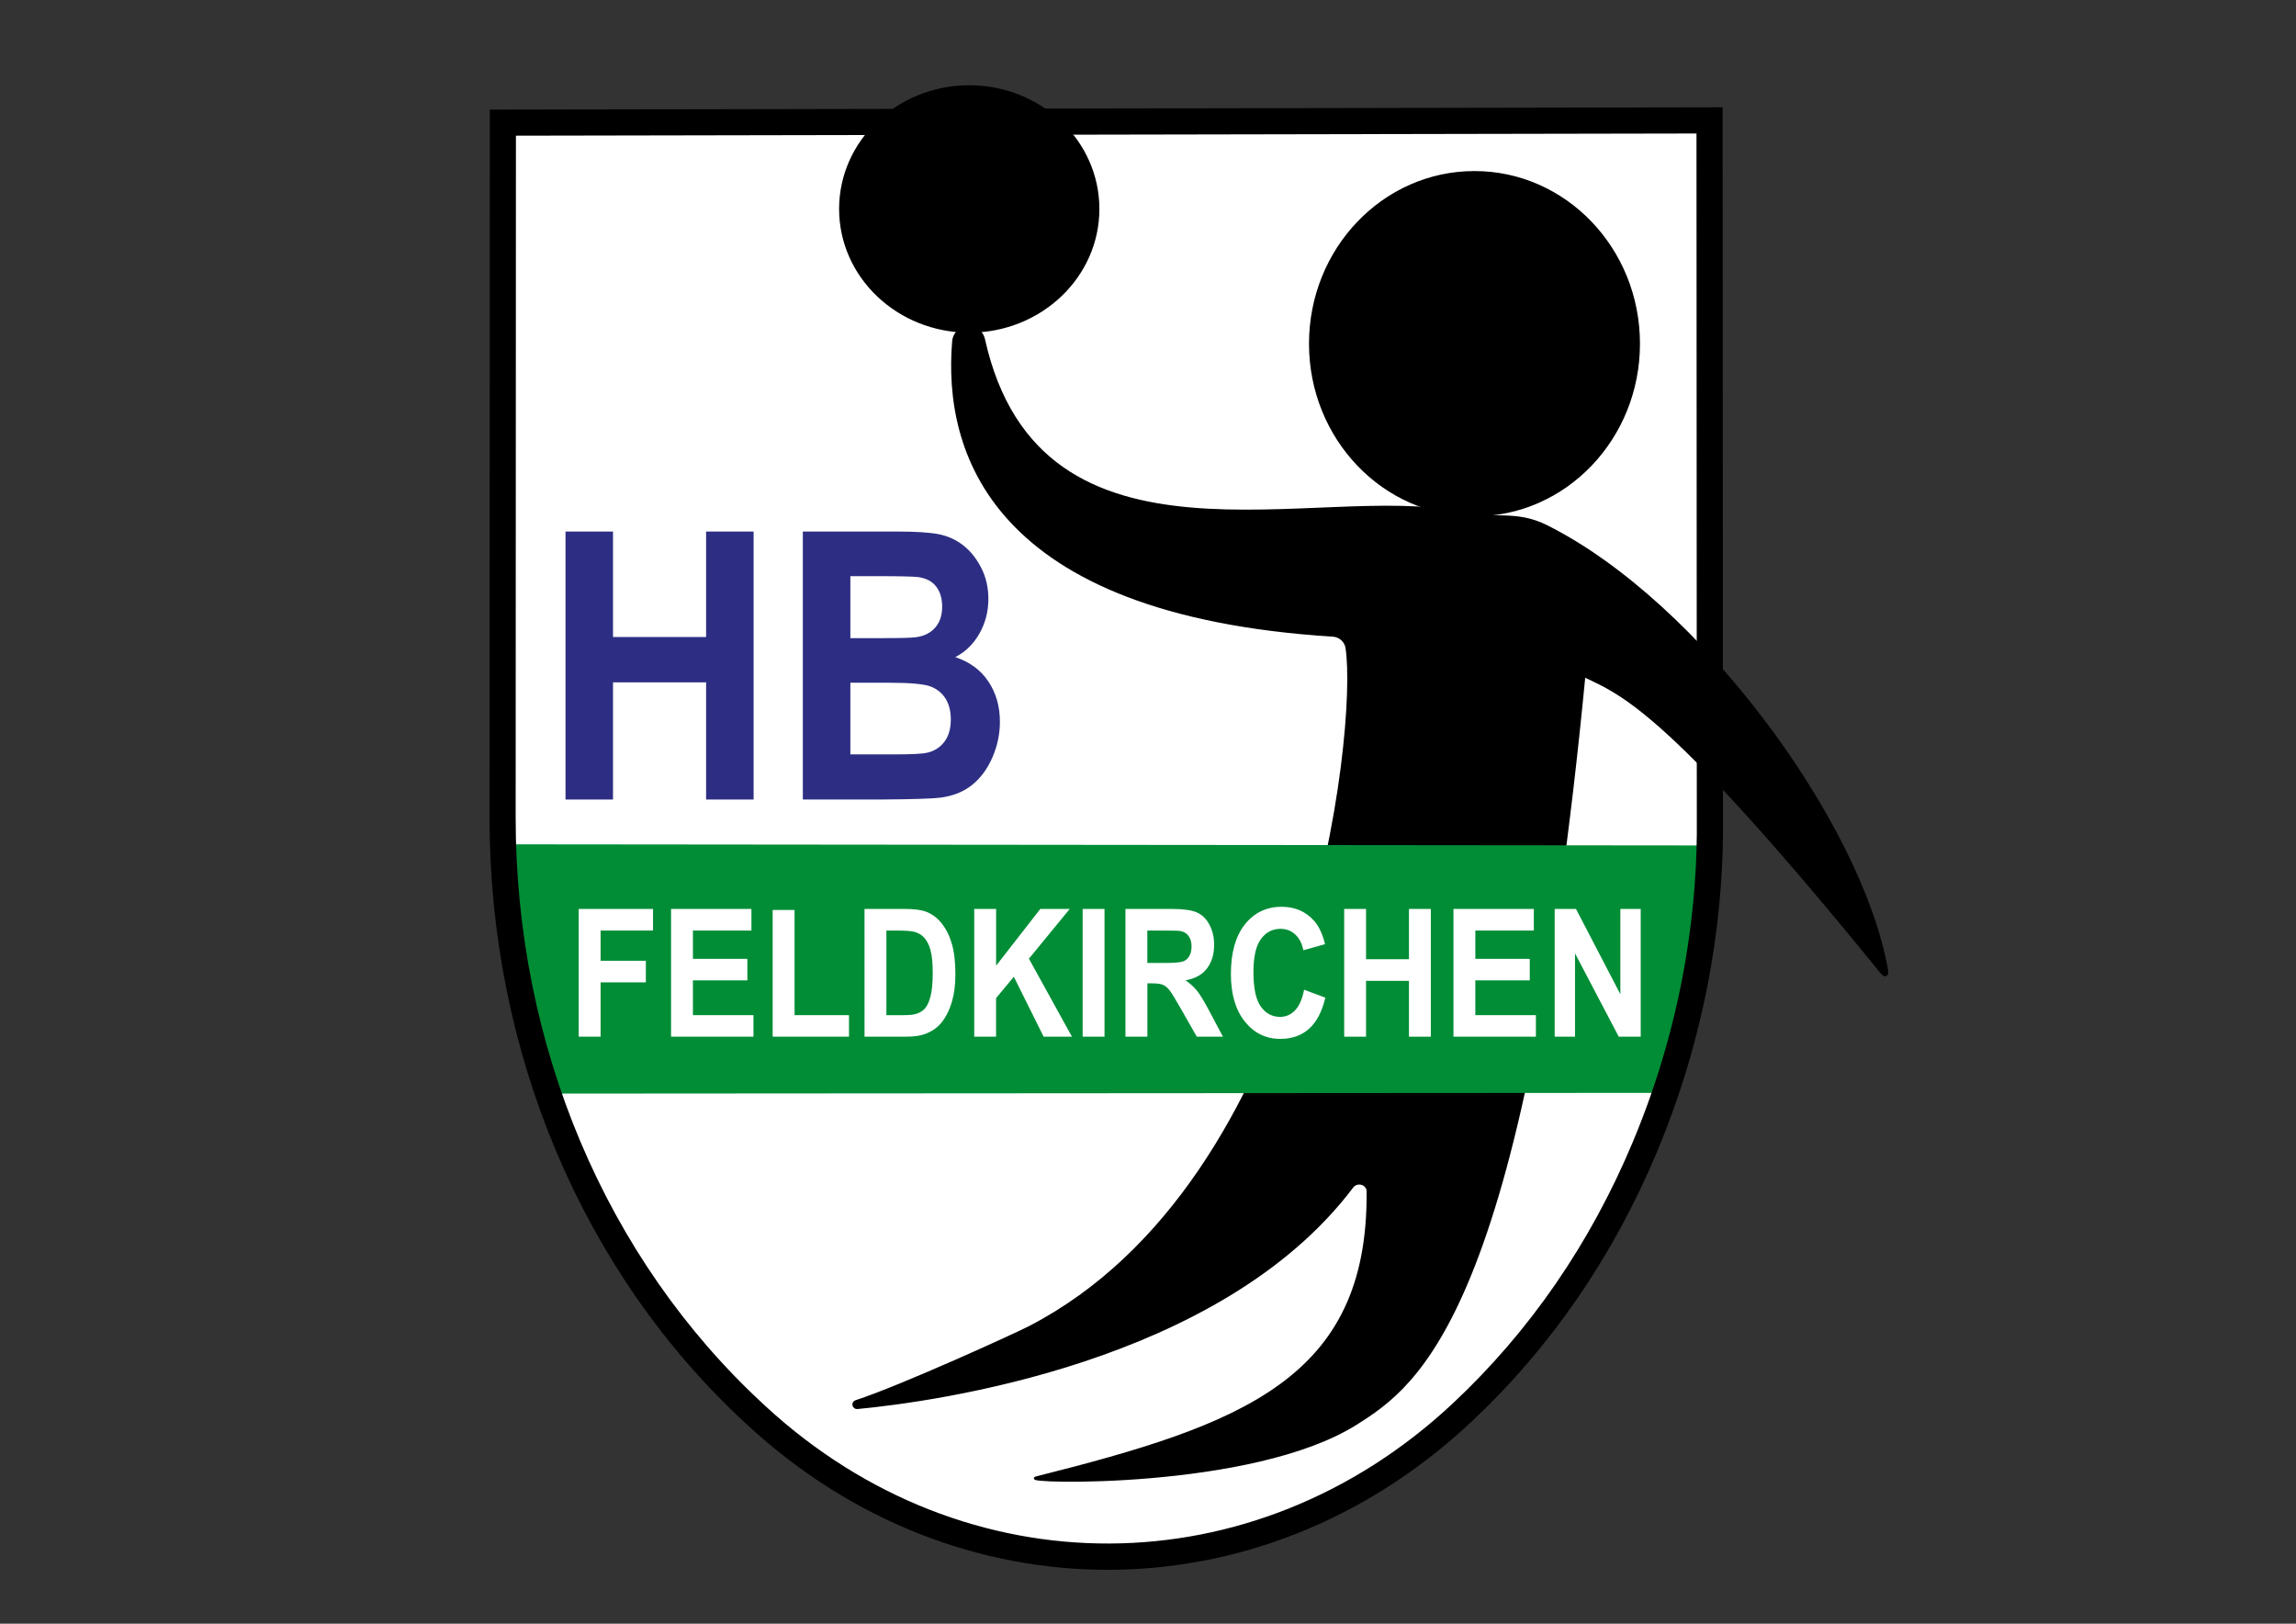
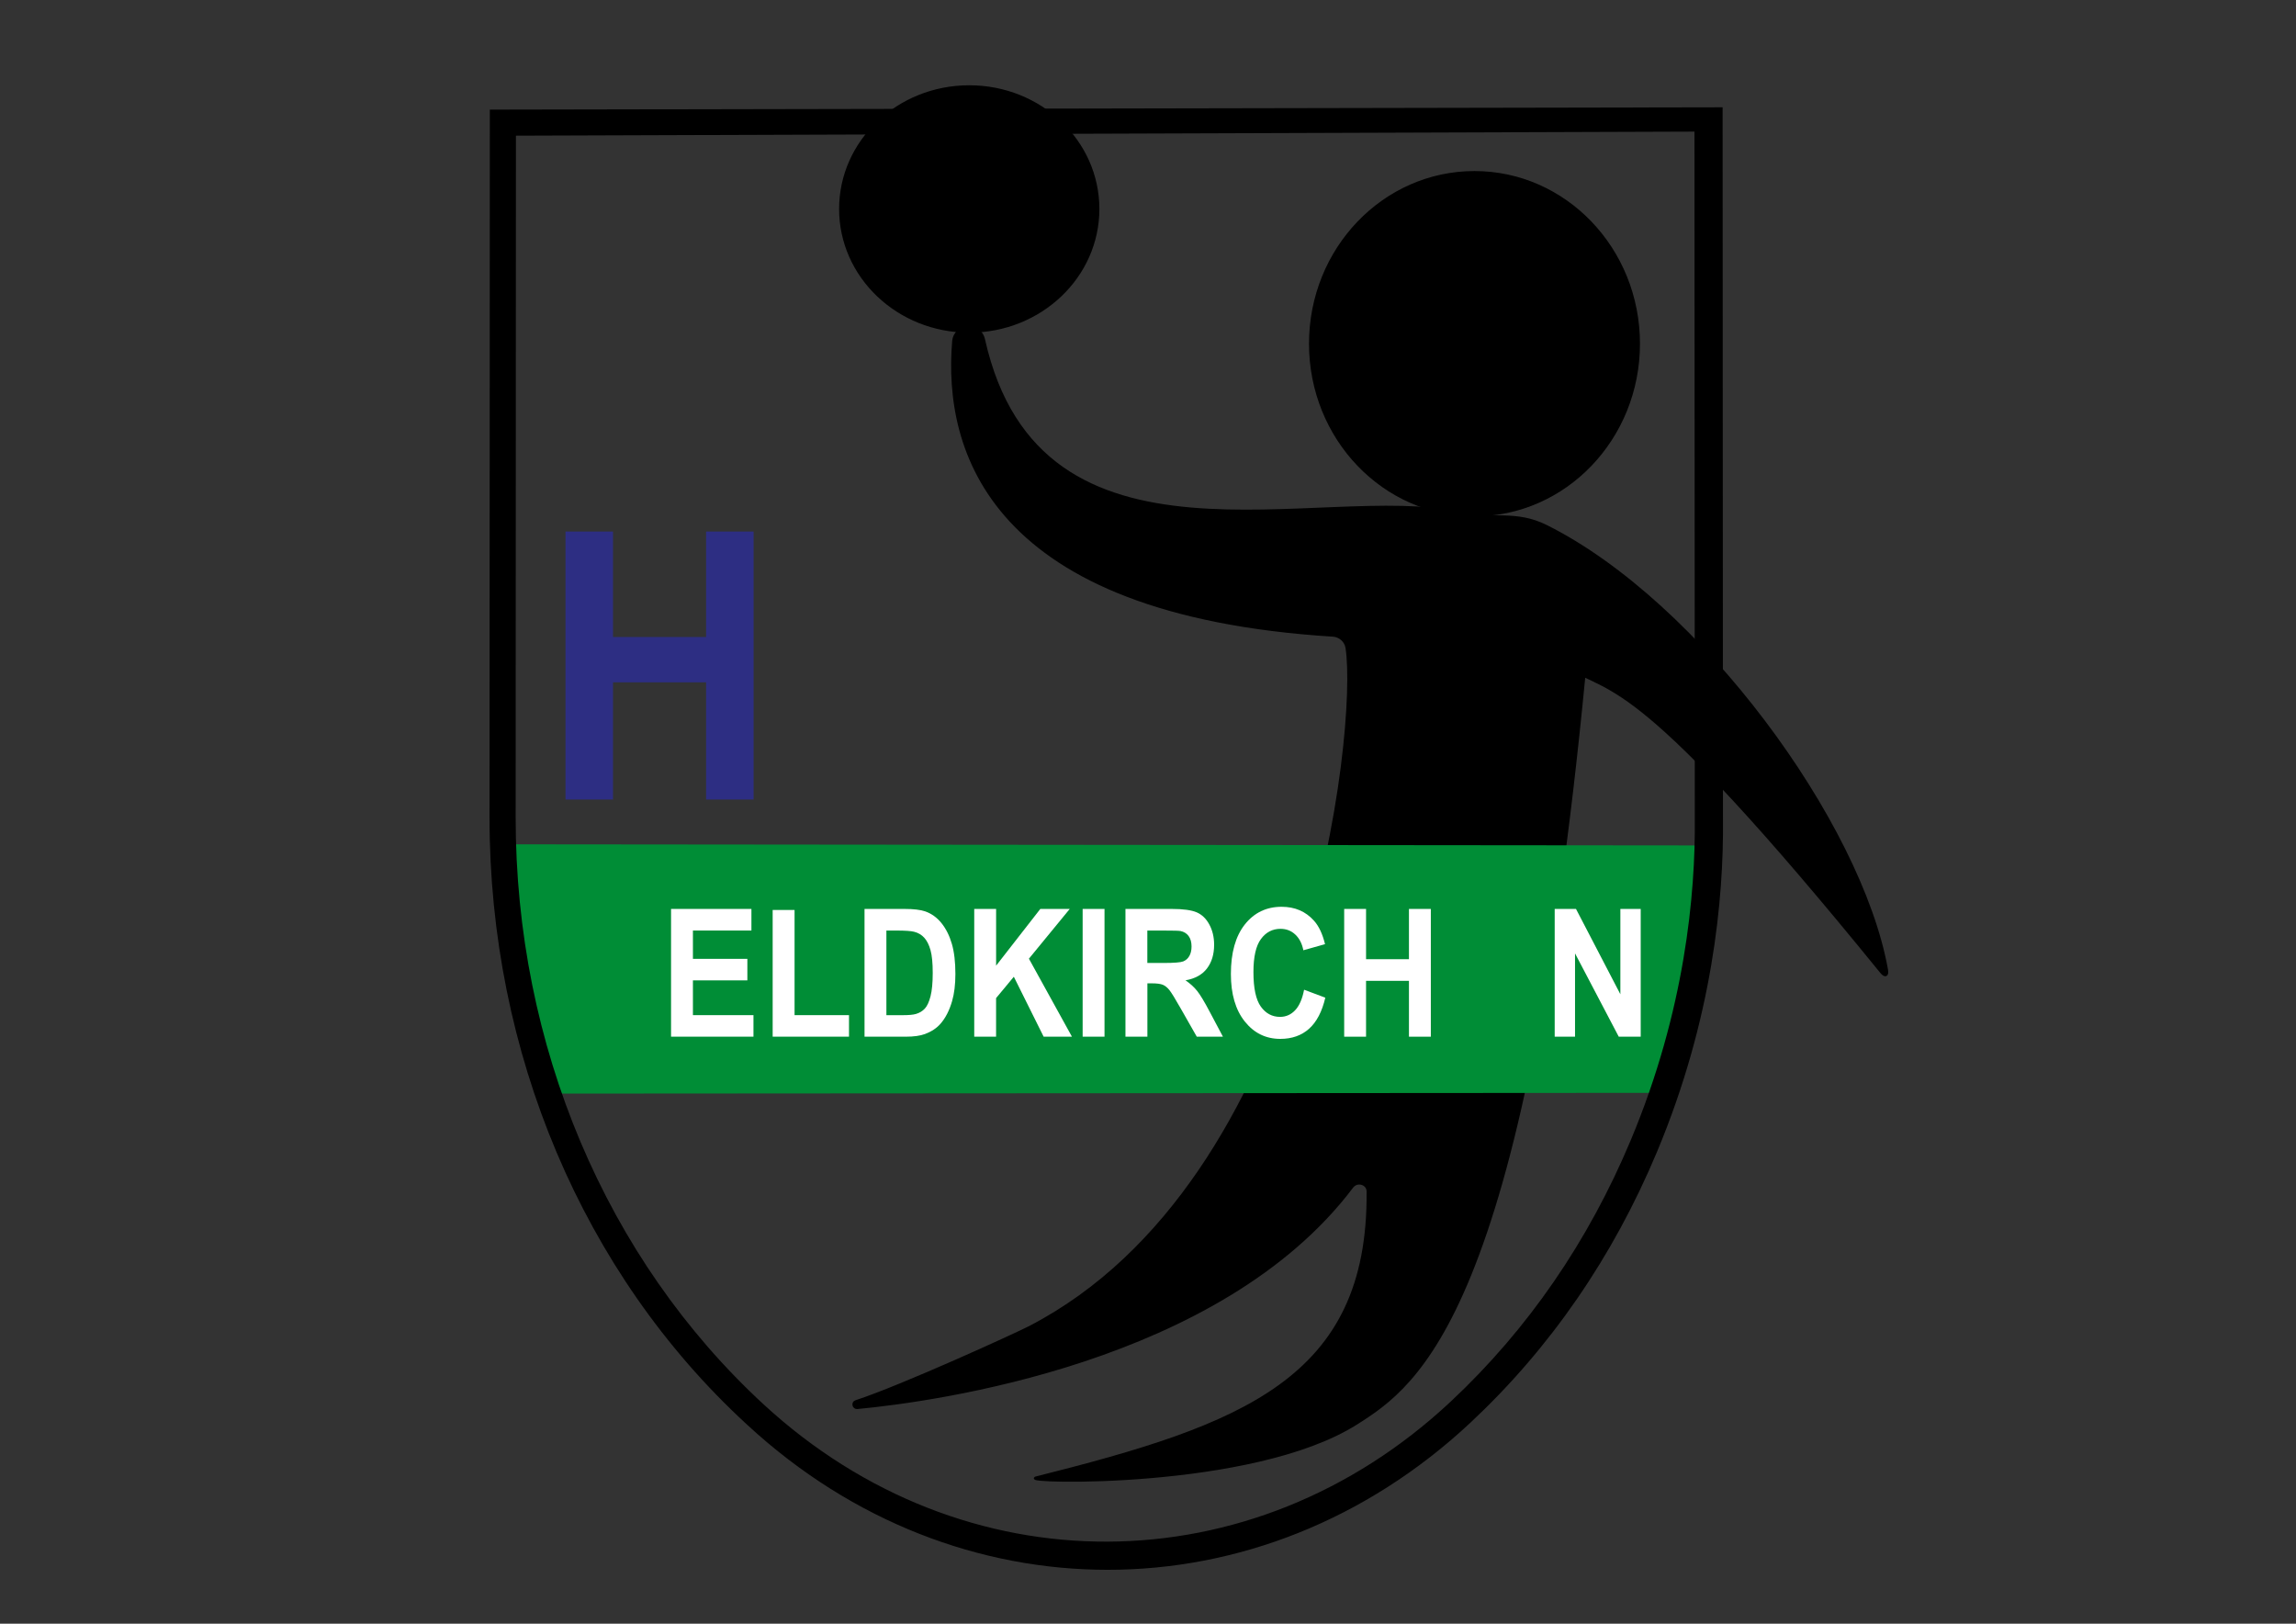
<svg xmlns="http://www.w3.org/2000/svg" id="Ebene_1" x="0px" y="0px" viewBox="0 0 841.89 595.28" style="enable-background:new 0 0 841.89 595.28;" xml:space="preserve">
  <rect x="0" y="0" width="841.89" height="595.28" fill="#333333" stroke="none" />
  <style type="text/css">	.st0{fill:#FFFFFF;stroke:#000000;stroke-width:2;stroke-miterlimit:10;}	.st1{stroke:#000000;stroke-miterlimit:10;}	.st2{fill:#008D36;}	.st3{fill:#FFFFFF;}	.st4{fill:#2D2E83;}</style>
-   <path class="st0" d="M185.69,47.05l442.46-0.83c0.02,45.95,0.04,91.9,0.07,137.85c0.02,39.55,0.04,79.1,0.06,118.65 c0.26,25.54-2.89,69.85-23.85,119.88c-15.55,37.12-38.32,70.52-67.2,97.53l0,0c-74.54,69.72-183.4,70.16-258.4,1.06l-0.74-0.69 c-58.63-54.02-92.53-134.19-92.5-218.74l0.01-33.05c0.01-28.39,0.02-56.79,0.04-85.18C185.66,138.04,185.68,92.55,185.69,47.05z" />
  <g>
    <ellipse class="st1" cx="540.66" cy="126.01" rx="60.18" ry="62.8" />
    <ellipse class="st1" cx="355.4" cy="76.61" rx="47.22" ry="44.85" />
  </g>
  <path class="st1" d="M349.63,125.19c-3.3,39.74,13.13,99.81,139.09,107.72c2.59,0.16,4.75,2.05,5.15,4.6 c4.58,29.4-13.3,195.68-116.22,249.06c-4.84,2.51-46.83,21.73-63.86,27.28c-1.27,0.41-0.78,2.36,0.55,2.23 c28.24-2.68,133.02-16.78,181.43-80.99c1.82-2.41,5.8-1.31,5.83,1.71c0.62,69.05-46.07,86-121.68,104.99 c-6.35,1.59,79.19,4.05,117.2-19.84c22.92-14.4,61.11-40.67,83.65-273.57c0.23-2.42-7.72-5.01-5.65-3.73 c16.32,10.06,25.34,1.74,114.69,111.67c1.43,1.76,2.37,1.38,1.97-0.85c-9.63-53.64-68.64-134.49-124.81-162.53 c-11.16-5.57-19.47-2.11-31.65-4.79c-50.94-11.22-154.12,28.18-174.64-63.69C359.26,118.2,350.16,118.79,349.63,125.19z" />
  <g>
    <path class="st2" d="M185.61,309.54l442.81,0.41c0,0-0.07,46.86-15.74,90.71l-410.65,0.27  C202.03,400.93,188.15,369.46,185.61,309.54z" />
    <g>
-       <path class="st3" d="M212.2,380.07v-46.84h27.25v7.92h-19.22v11.08h16.59v7.92h-16.59v19.91H212.2z" />
      <path class="st3" d="M246.06,380.07v-46.84h29.47v7.92h-21.45v10.38h19.96v7.89h-19.96v12.75h22.2v7.89H246.06z" />
      <path class="st3" d="M283.32,380.07v-46.46h8.03v38.56h19.96v7.89H283.32z" />
      <path class="st3" d="M316.99,333.23h14.67c3.31,0,5.83,0.3,7.57,0.89c2.33,0.81,4.33,2.25,5.99,4.31c1.66,2.07,2.93,4.6,3.8,7.59   c0.87,2.99,1.3,6.68,1.3,11.07c0,3.86-0.41,7.18-1.22,9.97c-0.99,3.41-2.41,6.17-4.26,8.28c-1.39,1.6-3.27,2.84-5.64,3.74   c-1.77,0.66-4.14,0.99-7.1,0.99h-15.1V333.23z M325.02,341.16v31.02h5.99c2.24,0,3.86-0.15,4.85-0.45   c1.3-0.38,2.38-1.03,3.24-1.95c0.86-0.92,1.56-2.43,2.1-4.52c0.54-2.1,0.81-4.96,0.81-8.58s-0.27-6.4-0.81-8.34   c-0.54-1.94-1.3-3.45-2.28-4.54c-0.98-1.08-2.21-1.82-3.72-2.2c-1.12-0.3-3.32-0.45-6.59-0.45H325.02z" />
      <path class="st3" d="M357.23,380.07v-46.84h8.02v20.8l16.21-20.8h10.79l-14.97,18.24l15.78,28.6h-10.38l-10.93-21.98l-6.51,7.83   v14.15H357.23z" />
      <path class="st3" d="M396.98,380.07v-46.84H405v46.84H396.98z" />
      <path class="st3" d="M412.68,380.07v-46.84h16.89c4.25,0,7.33,0.42,9.26,1.26c1.93,0.84,3.47,2.34,4.62,4.49   c1.16,2.15,1.74,4.61,1.74,7.38c0,3.52-0.88,6.42-2.63,8.71c-1.75,2.29-4.38,3.73-7.86,4.33c1.73,1.19,3.17,2.5,4.3,3.93   c1.13,1.43,2.65,3.96,4.57,7.6l4.85,9.14h-9.59l-5.8-10.19c-2.06-3.64-3.47-5.93-4.23-6.89c-0.76-0.95-1.56-1.6-2.41-1.95   c-0.85-0.35-2.2-0.53-4.04-0.53h-1.63v19.55H412.68z M420.7,353.04h5.94c3.85,0,6.25-0.19,7.21-0.57   c0.95-0.38,1.71-1.04,2.25-1.98c0.54-0.94,0.81-2.11,0.81-3.51c0-1.58-0.36-2.85-1.07-3.82c-0.71-0.97-1.72-1.58-3.02-1.84   c-0.65-0.11-2.61-0.16-5.86-0.16h-6.26V353.04z" />
      <path class="st3" d="M478.18,362.85l7.78,2.91c-1.19,5.11-3.18,8.91-5.95,11.39c-2.77,2.48-6.29,3.72-10.56,3.72   c-5.28,0-9.62-2.12-13.01-6.37c-3.4-4.25-5.1-10.06-5.1-17.43c0-7.8,1.71-13.85,5.12-18.16c3.42-4.31,7.91-6.47,13.48-6.47   c4.86,0,8.81,1.69,11.85,5.08c1.81,2,3.16,4.88,4.07,8.62l-7.95,2.24c-0.47-2.43-1.45-4.35-2.94-5.75   c-1.49-1.41-3.3-2.11-5.44-2.11c-2.95,0-5.34,1.25-7.17,3.74c-1.84,2.49-2.75,6.53-2.75,12.11c0,5.92,0.9,10.14,2.71,12.66   c1.8,2.51,4.16,3.77,7.05,3.77c2.13,0,3.97-0.8,5.5-2.4C476.41,368.79,477.52,366.28,478.18,362.85z" />
      <path class="st3" d="M492.88,380.07v-46.84h8.02v18.43h15.73v-18.43h8.02v46.84h-8.02v-20.48H500.9v20.48H492.88z" />
-       <path class="st3" d="M532.95,380.07v-46.84h29.47v7.92h-21.45v10.38h19.96v7.89h-19.96v12.75h22.21v7.89H532.95z" />
      <path class="st3" d="M570.07,380.07v-46.84h7.81l16.27,31.28v-31.28h7.46v46.84h-8.05l-16.03-30.54v30.54H570.07z" />
    </g>
  </g>
  <g>
    <path class="st4" d="M207.36,293.12v-98.25h17.42v38.67h34.13v-38.67h17.42v98.25h-17.42v-42.96h-34.13v42.96H207.36z" />
-     <path class="st4" d="M294.39,194.87h34.48c6.83,0,11.92,0.32,15.27,0.97c3.35,0.65,6.35,2,9,4.05c2.65,2.06,4.85,4.79,6.62,8.21  c1.77,3.42,2.65,7.25,2.65,11.49c0,4.6-1.09,8.82-3.27,12.67c-2.18,3.84-5.13,6.73-8.86,8.65c5.26,1.74,9.3,4.71,12.12,8.91  c2.82,4.2,4.24,9.14,4.24,14.81c0,4.47-0.91,8.81-2.74,13.03c-1.83,4.22-4.32,7.6-7.47,10.12c-3.16,2.52-7.05,4.08-11.68,4.66  c-2.9,0.36-9.91,0.58-21.01,0.67h-29.36V194.87z M311.81,211.23v22.72h11.42c6.79,0,11-0.11,12.65-0.34  c2.98-0.4,5.33-1.57,7.03-3.52c1.71-1.94,2.56-4.5,2.56-7.67c0-3.04-0.74-5.51-2.21-7.4c-1.47-1.9-3.66-3.05-6.56-3.45  c-1.73-0.22-6.69-0.34-14.89-0.34H311.81z M311.81,250.3v26.27h16.12c6.28,0,10.26-0.2,11.95-0.6c2.59-0.54,4.7-1.84,6.32-3.92  c1.63-2.08,2.44-4.86,2.44-8.34c0-2.95-0.63-5.45-1.88-7.51c-1.26-2.05-3.07-3.55-5.44-4.49c-2.38-0.94-7.52-1.41-15.45-1.41  H311.81z" />
  </g>
-   <path class="st2" d="M602.1,308.03" />
-   <path d="M406.16,575.52c-46.79,0-93.59-17.62-131.87-52.89l-0.75-0.69c-59.8-55.09-94.07-136.1-94.04-222.26l0.11-259.49 l452.03-0.85l0.13,261.3c0.29,28.44-3.68,72.7-24.22,121.73c-16.11,38.46-39.1,71.83-68.35,99.18 C500.74,557.51,453.46,575.52,406.16,575.52z M189.18,49.74l-0.1,249.94c-0.04,83.49,33.12,161.93,90.95,215.22l0.74,0.69 c73.2,67.44,179.13,67.01,251.89-1.04c28.25-26.42,50.47-58.68,66.05-95.88c19.91-47.53,23.75-90.4,23.47-117.98l-0.12-251.75 L189.18,49.74z" />
+   <path d="M406.16,575.52c-46.79,0-93.59-17.62-131.87-52.89l-0.75-0.69c-59.8-55.09-94.07-136.1-94.04-222.26l0.11-259.49 l452.03-0.85l0.13,261.3c0.29,28.44-3.68,72.7-24.22,121.73c-16.11,38.46-39.1,71.83-68.35,99.18 C500.74,557.51,453.46,575.52,406.16,575.52z M189.18,49.74l-0.1,249.94c-0.04,83.49,33.12,161.93,90.95,215.22c73.2,67.44,179.13,67.01,251.89-1.04c28.25-26.42,50.47-58.68,66.05-95.88c19.91-47.53,23.75-90.4,23.47-117.98l-0.12-251.75 L189.18,49.74z" />
</svg>